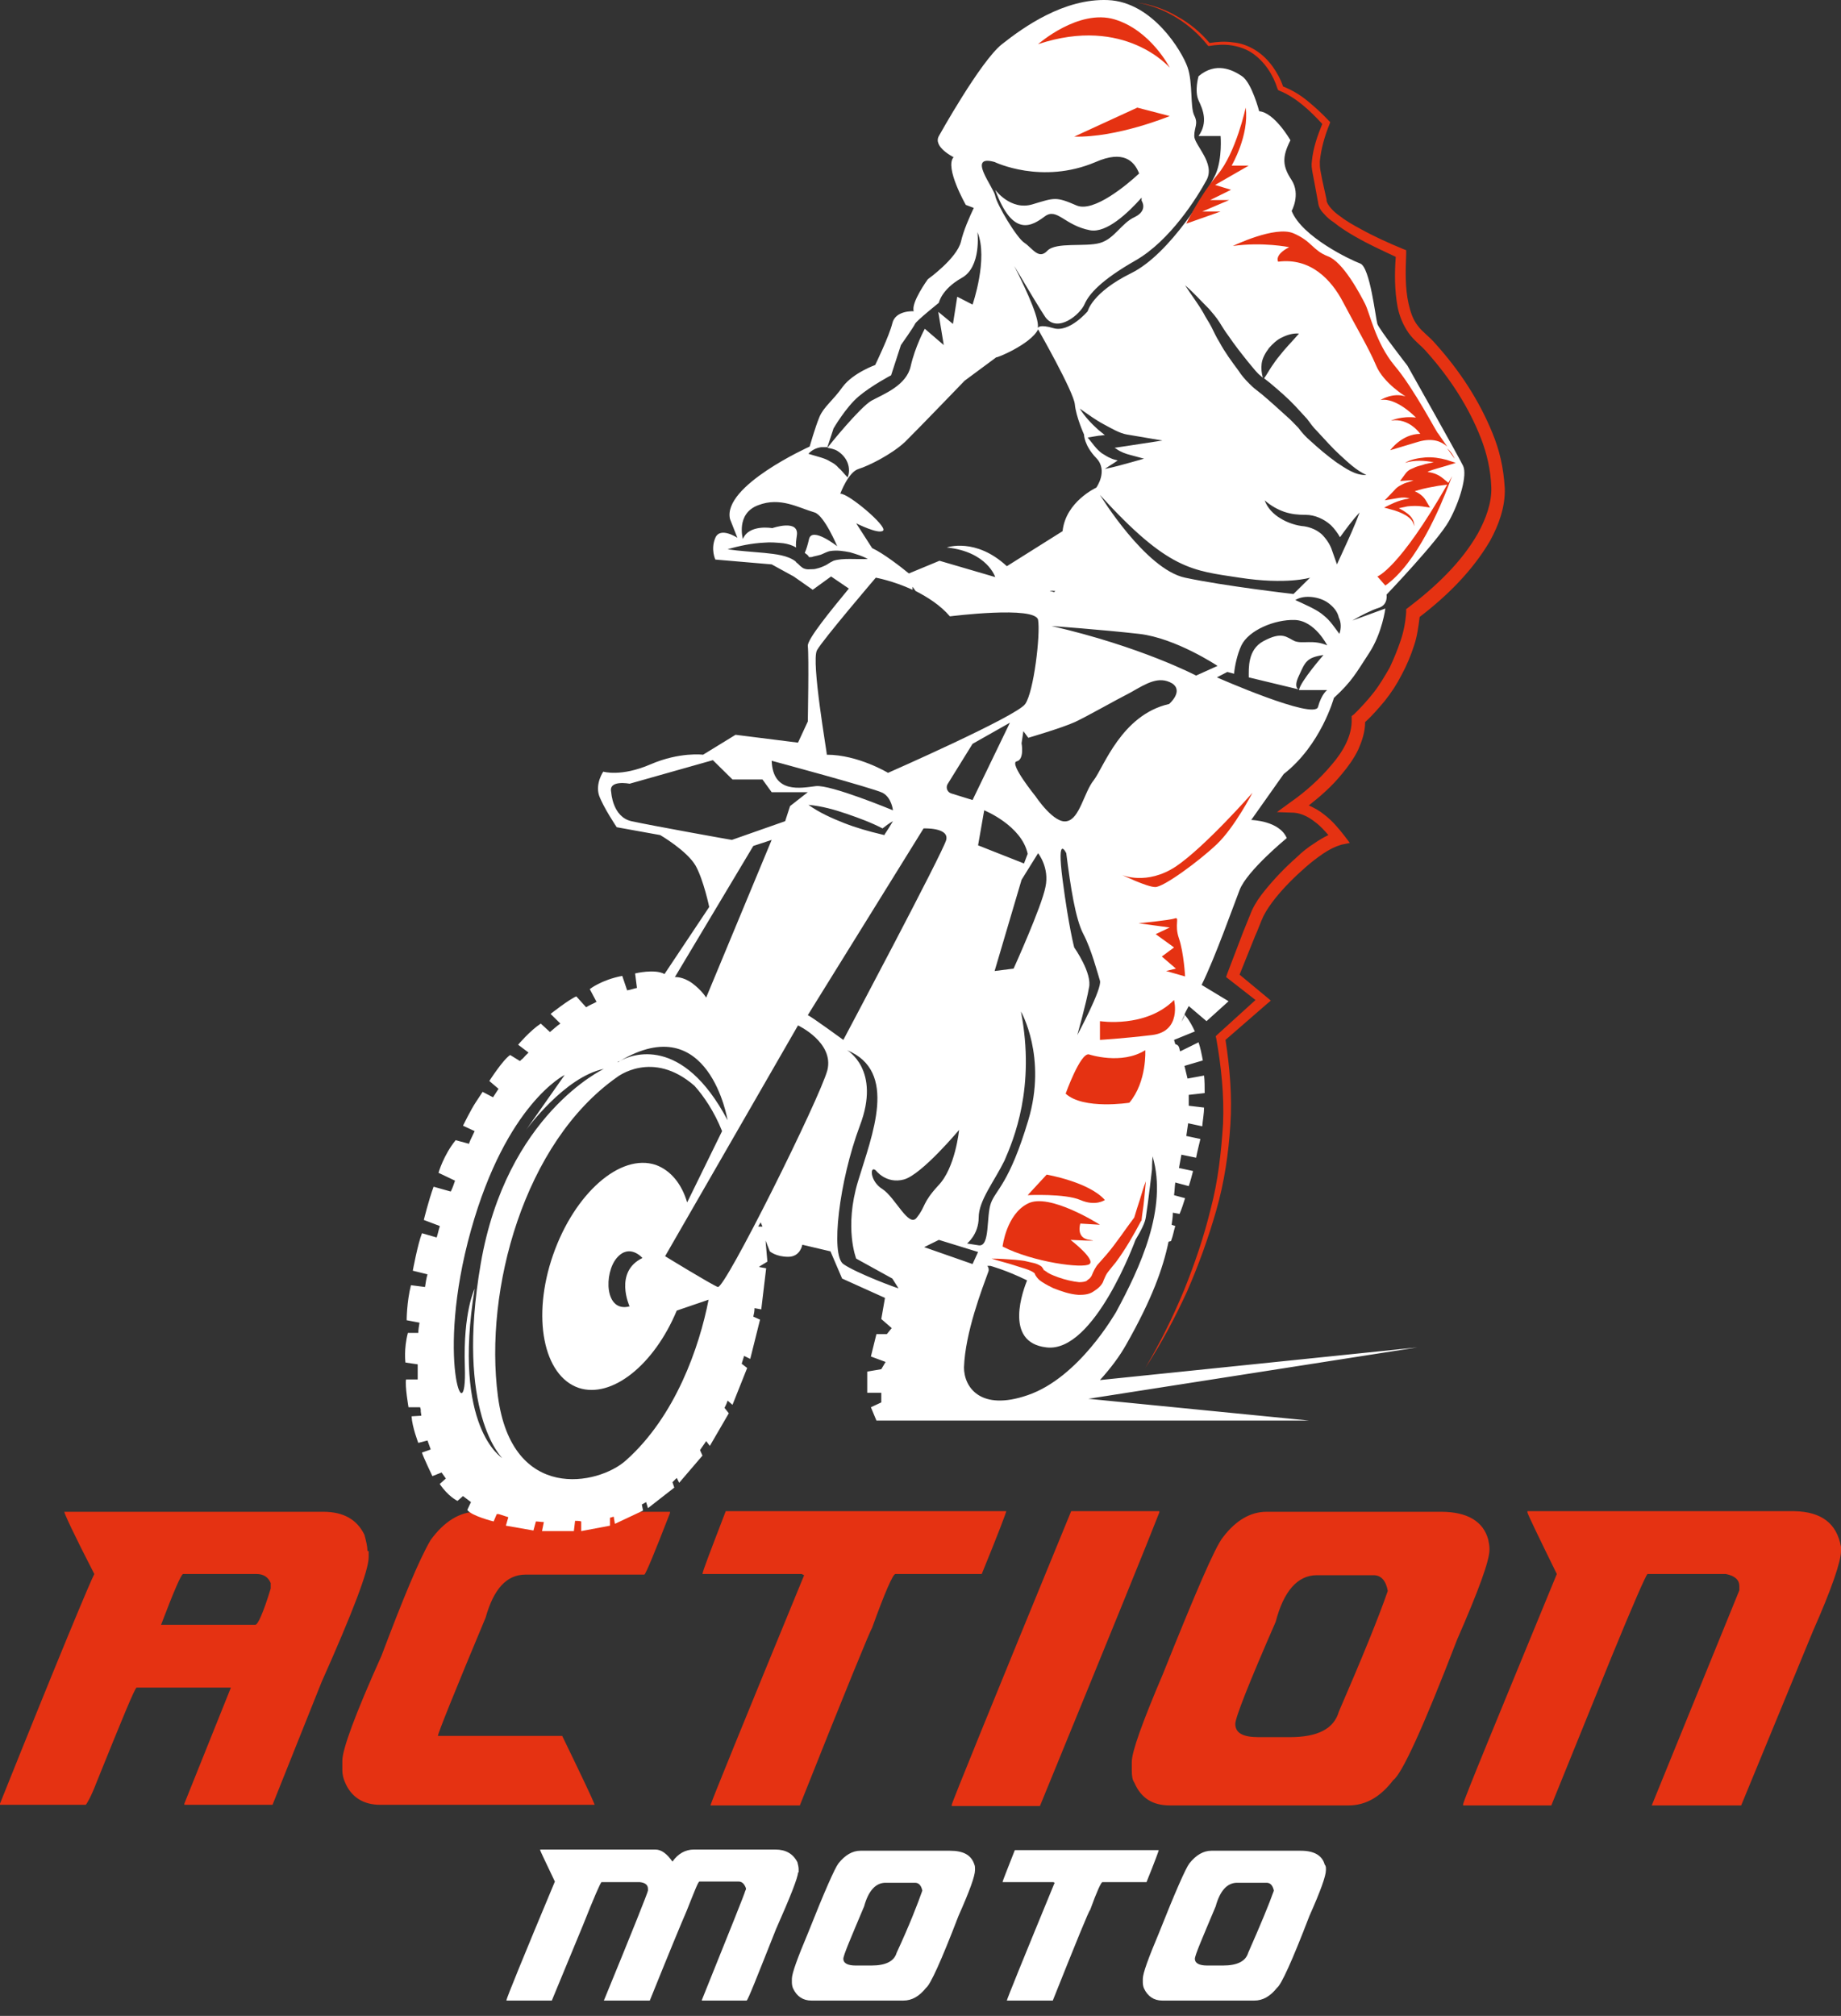
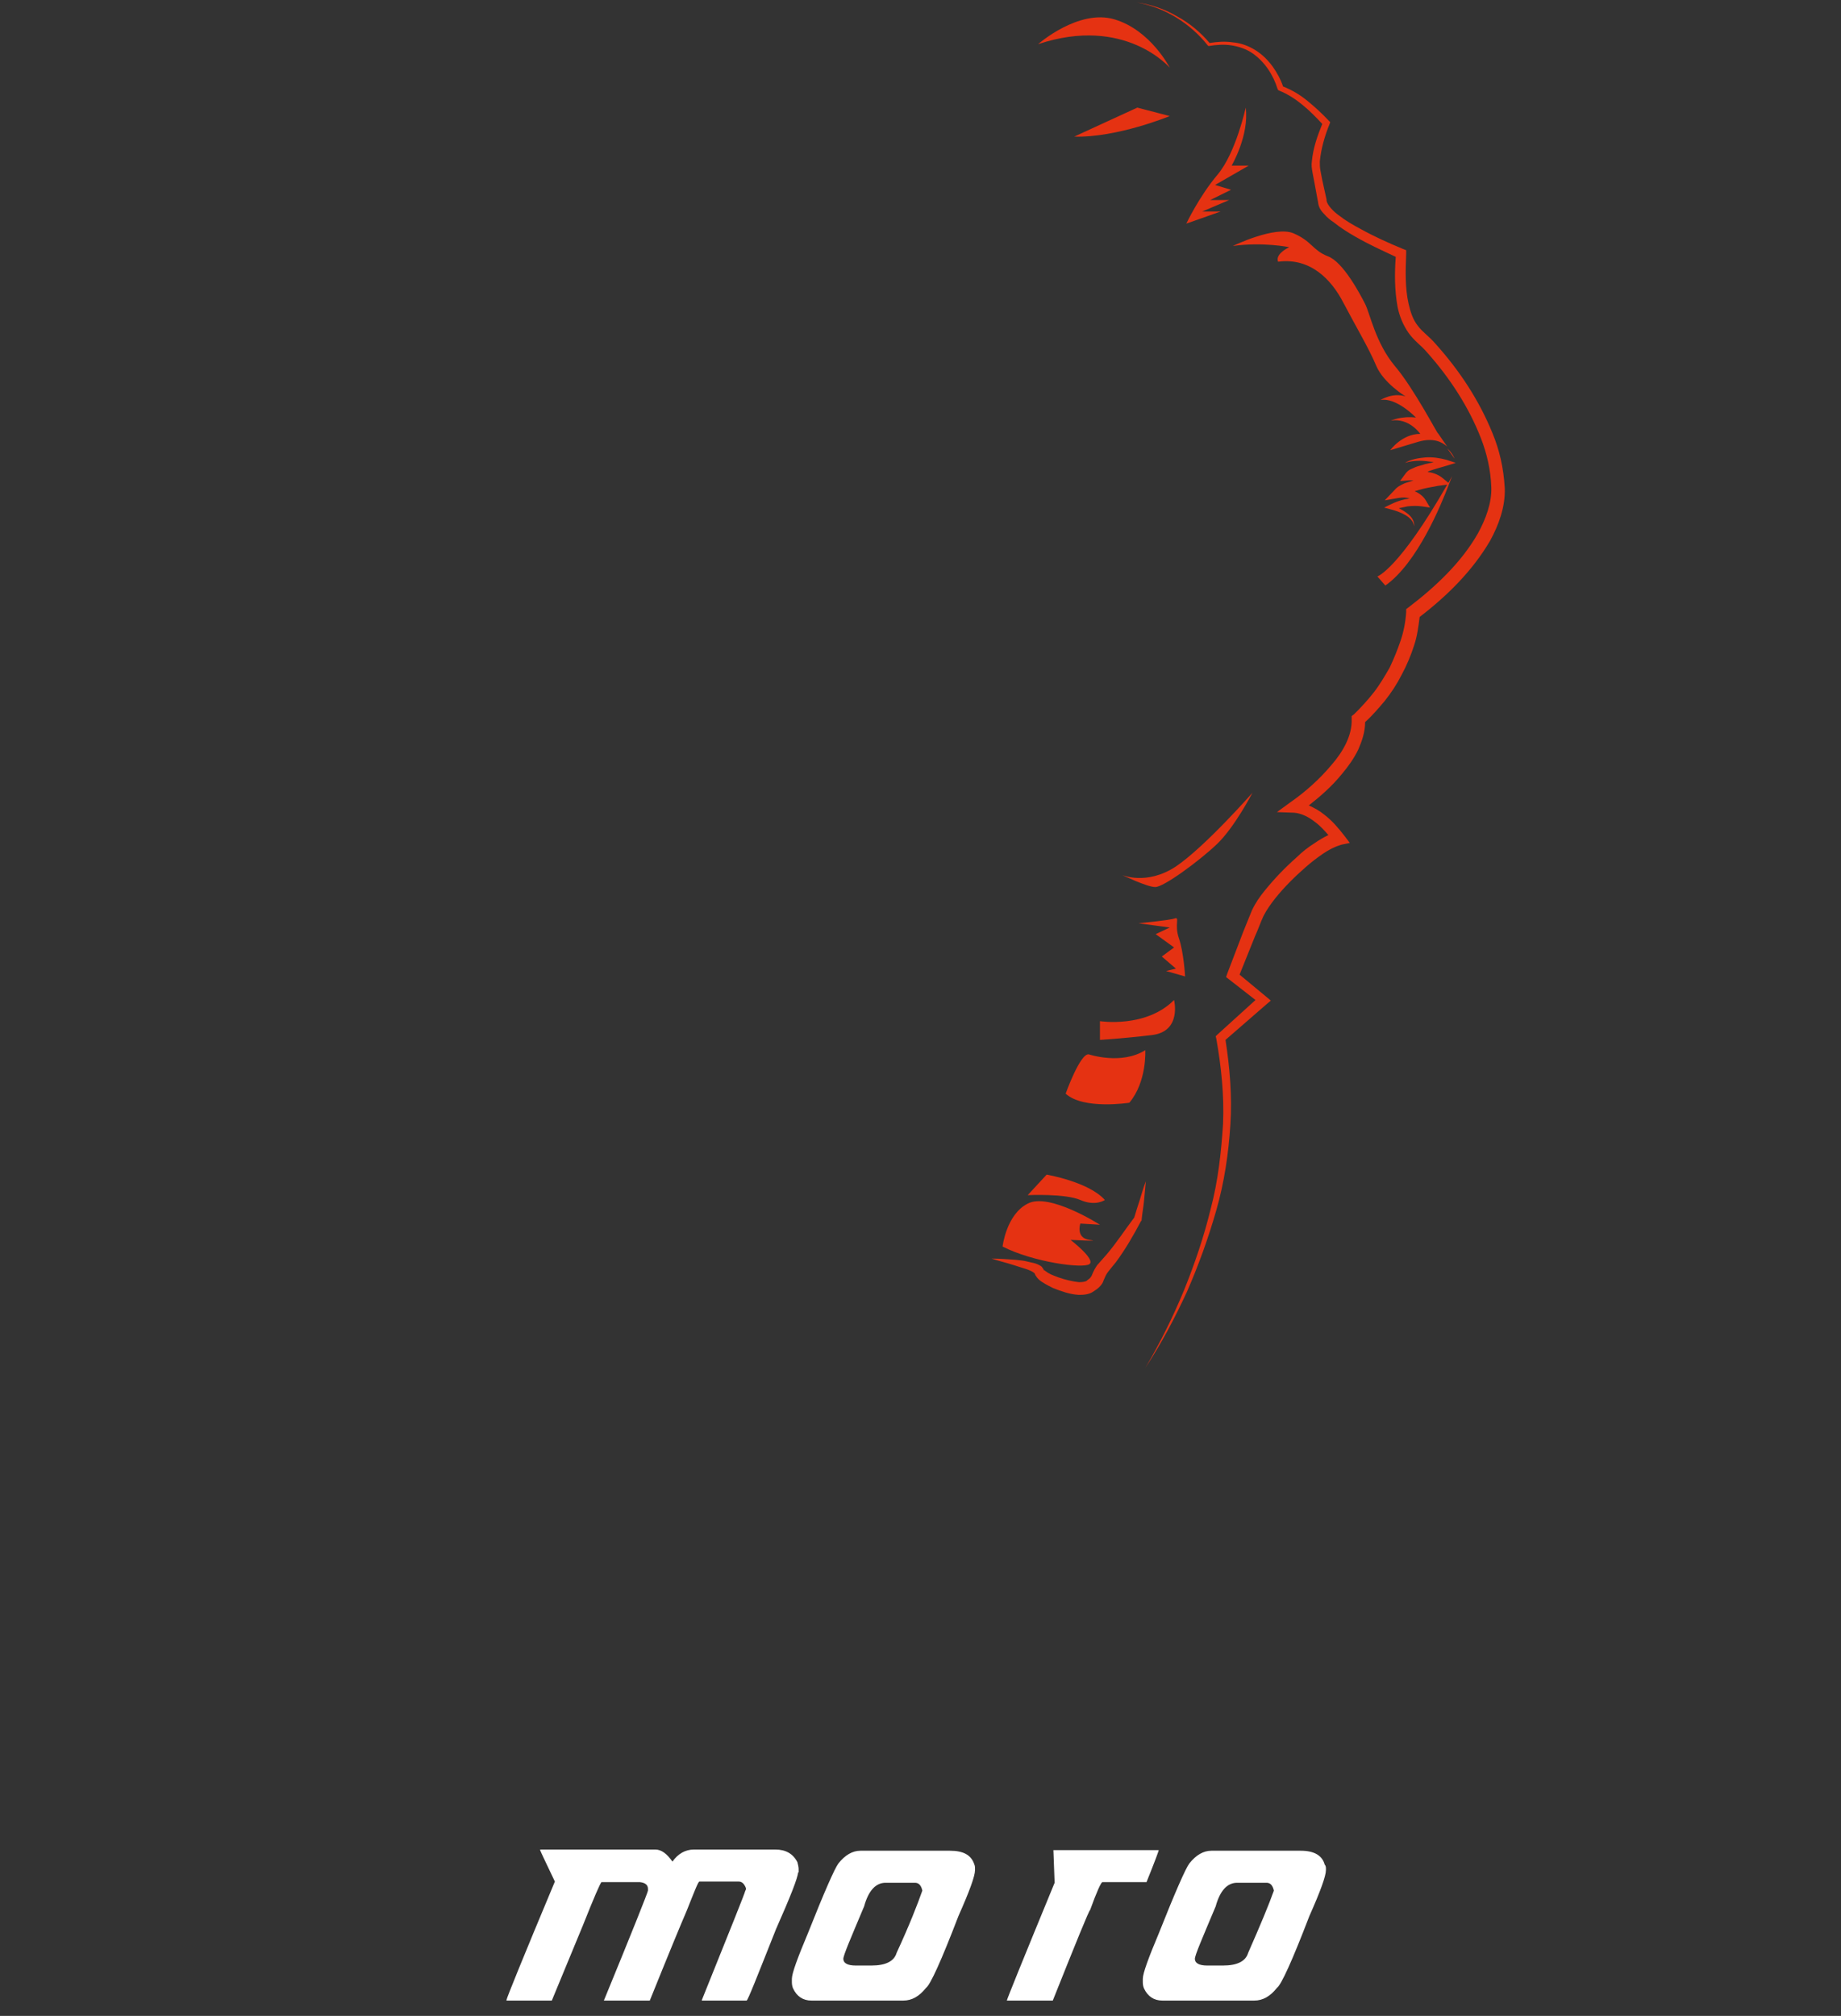
<svg xmlns="http://www.w3.org/2000/svg" width="95" height="104" viewBox="0 0 95 104" fill="none">
  <rect x="0" y="0" width="95" height="104" fill="#333333" stroke="none" />
  <g id="Logo">
-     <path id="Vector" d="M18.962 80.019C18.962 79.801 18.899 79.52 18.804 79.178C18.425 78.398 17.73 77.993 16.687 77.993H3.318C3.318 78.087 3.824 79.178 4.867 81.204C4.677 81.546 3.034 85.474 0 93.049V93.111H4.424C4.488 93.049 4.709 92.674 4.993 91.926C6.289 88.716 6.953 87.095 7.048 87.064H11.915L9.513 93.049V93.111H14.063L16.592 86.783C18.204 83.167 19.025 81.017 19.025 80.331V80.019H18.962ZM13.969 81.952C13.589 83.199 13.305 83.822 13.179 83.822H8.312C8.975 82.076 9.355 81.204 9.449 81.204H13.242C13.589 81.204 13.842 81.359 13.969 81.671V81.952ZM24.587 77.993H34.574V78.055C33.752 80.175 33.31 81.235 33.247 81.235H27.116C26.136 81.235 25.472 81.983 25.061 83.448C23.418 87.375 22.596 89.433 22.596 89.557H29.012C29.992 91.583 30.561 92.768 30.687 93.111H19.626C18.741 93.111 18.109 92.706 17.793 91.926C17.73 91.77 17.666 91.583 17.666 91.303V90.835C17.666 90.243 18.33 88.435 19.689 85.412C20.795 82.482 21.617 80.487 22.217 79.458C22.913 78.492 23.734 77.993 24.587 77.993ZM50.66 81.204H46.204C46.078 81.204 45.667 82.139 45.003 83.978C44.94 84.04 43.676 87.095 41.274 93.142H36.66C36.692 92.986 38.303 89.028 41.495 81.266L41.369 81.204H36.249C36.249 81.079 36.66 80.019 37.45 77.962H51.925C51.925 78.024 51.514 79.115 50.66 81.204ZM59.825 78.024C59.32 79.333 57.266 84.383 53.663 93.173H49.112V93.111C49.112 93.017 51.166 87.968 55.275 77.962H59.825V78.024ZM76.86 79.894C76.86 79.739 76.828 79.583 76.796 79.427C76.544 78.492 75.722 77.993 74.363 77.993H65.356C64.534 77.993 63.776 78.43 63.112 79.302C62.701 79.801 61.69 82.17 60.015 86.347C58.941 88.872 58.403 90.368 58.403 90.898V91.334C58.403 91.615 58.435 91.833 58.53 91.957C58.877 92.768 59.478 93.142 60.363 93.142H69.591C70.476 93.142 71.234 92.706 71.898 91.833C72.34 91.521 73.446 89.121 75.185 84.601C76.291 82.076 76.86 80.518 76.86 79.957V79.894ZM69.085 88.311C68.832 89.183 68.011 89.62 66.557 89.62H64.945C64.123 89.62 63.744 89.401 63.744 88.934C63.744 88.622 64.439 86.846 65.83 83.666C66.241 82.076 66.968 81.266 67.947 81.266H70.887C71.266 81.266 71.519 81.546 71.613 82.076C71.139 83.448 70.286 85.536 69.085 88.311ZM95 79.801V80.019C95 80.549 94.526 81.952 93.546 84.165L89.849 93.142H85.234L89.754 82.045V81.827C89.754 81.515 89.533 81.297 89.059 81.204H85.013C84.918 81.297 84.286 82.731 83.149 85.505L80.052 93.142H75.501V93.08C75.564 92.768 77.207 88.809 80.336 81.204C79.325 79.146 78.819 78.087 78.819 78.024V77.962H92.598C93.989 77.993 94.779 78.585 95 79.801Z" fill="#E53212" />
-     <path id="Vector_2" d="M41.179 96.602C41.179 96.851 40.8 97.818 40.041 99.532C39.062 101.994 38.588 103.21 38.525 103.21H36.218V103.179C37.671 99.563 38.43 97.693 38.461 97.537C38.493 97.506 38.493 97.475 38.493 97.412C38.398 97.163 38.272 97.07 38.114 97.07H36.091C36.028 97.07 35.838 97.568 35.427 98.597C35.143 99.251 34.511 100.779 33.531 103.21H31.161C32.646 99.594 33.405 97.693 33.436 97.537V97.444C33.436 97.257 33.31 97.132 33.026 97.101H31.035C30.971 97.163 30.655 97.88 30.086 99.314L28.475 103.21H26.136V103.179C26.168 103.023 26.989 100.997 28.633 97.07C28.127 96.01 27.874 95.48 27.874 95.449V95.418H33.816C34.132 95.418 34.416 95.636 34.7 96.041C34.985 95.636 35.364 95.418 35.807 95.418H40.01C40.547 95.418 40.926 95.636 41.148 96.072C41.179 96.197 41.211 96.321 41.211 96.415V96.602H41.179ZM50.281 96.197C50.313 96.259 50.313 96.353 50.313 96.415V96.477C50.313 96.789 50.028 97.568 49.459 98.846C48.574 101.153 48.006 102.4 47.784 102.556C47.437 102.992 47.057 103.21 46.615 103.21H41.874C41.432 103.21 41.116 102.992 40.926 102.587C40.895 102.524 40.863 102.4 40.863 102.275V102.088C40.863 101.807 41.148 101.028 41.685 99.75C42.538 97.599 43.075 96.384 43.265 96.134C43.613 95.698 43.992 95.48 44.403 95.48H49.017C49.712 95.48 50.123 95.698 50.281 96.197ZM47.595 97.537C47.532 97.257 47.405 97.132 47.215 97.132H45.699C45.193 97.132 44.814 97.537 44.592 98.347C43.897 100 43.518 100.872 43.518 101.059C43.518 101.278 43.739 101.402 44.15 101.402H44.972C45.699 101.402 46.141 101.184 46.267 100.748C46.931 99.314 47.342 98.254 47.595 97.537ZM59.794 95.449H52.367C51.956 96.508 51.735 97.038 51.735 97.101H54.358L54.421 97.132C52.778 101.122 51.956 103.148 51.956 103.21H54.326C55.559 100.124 56.191 98.566 56.254 98.534C56.602 97.568 56.823 97.101 56.886 97.101H59.162C59.604 96.01 59.794 95.48 59.794 95.449ZM68.421 96.415V96.477C68.421 96.789 68.137 97.568 67.568 98.846C66.683 101.153 66.114 102.4 65.893 102.556C65.546 102.992 65.166 103.21 64.724 103.21H59.983C59.541 103.21 59.225 102.992 59.035 102.587C59.004 102.524 58.972 102.4 58.972 102.275V102.088C58.972 101.807 59.256 101.028 59.794 99.75C60.647 97.599 61.184 96.384 61.374 96.134C61.721 95.698 62.101 95.48 62.512 95.48H67.126C67.821 95.48 68.232 95.729 68.358 96.197C68.421 96.259 68.421 96.353 68.421 96.415ZM65.735 97.537C65.672 97.257 65.546 97.132 65.356 97.132H63.839C63.333 97.132 62.954 97.537 62.733 98.347C62.038 100 61.658 100.872 61.658 101.059C61.658 101.278 61.88 101.402 62.29 101.402H63.112C63.839 101.402 64.281 101.184 64.408 100.748C65.04 99.314 65.482 98.254 65.735 97.537Z" fill="white" />
-     <path id="Vector_3" d="M75.501 24.037C75.279 23.569 72.625 18.862 72.625 18.862C72.625 18.862 71.171 16.992 71.076 16.712C70.981 16.4 70.697 13.782 70.191 13.595C69.686 13.408 67.189 12.223 66.652 10.883C66.652 10.883 67.126 10.041 66.652 9.293C66.178 8.576 66.146 8.109 66.589 7.236C66.589 7.236 65.767 5.802 64.977 5.74C64.977 5.74 64.597 4.275 64.092 3.932C63.586 3.589 62.733 3.184 61.848 3.932C61.848 3.932 61.627 4.68 61.848 5.178C62.069 5.646 62.354 6.301 61.848 7.018H62.986C62.986 7.018 63.081 8.171 62.733 8.981C62.354 9.792 60.394 13.096 58.372 14.093C56.349 15.091 56.128 16.057 56.128 16.057C56.128 16.057 55.18 17.179 54.358 16.93C53.631 16.712 53.536 16.899 53.536 16.961C53.694 16.587 53.062 15.153 52.335 13.719C52.999 14.841 53.694 15.995 53.947 16.369C54.579 17.21 55.749 16.213 55.97 15.683C56.191 15.184 56.791 14.467 58.593 13.439C60.394 12.41 61.785 10.166 62.259 9.293C62.733 8.42 61.627 7.485 61.627 7.018C61.627 6.55 61.848 6.394 61.627 5.958C61.406 5.521 61.564 4.275 61.279 3.464C60.995 2.654 59.478 0.098 57.171 0.004C54.895 -0.089 52.809 1.407 51.703 2.28C50.597 3.152 48.448 7.018 48.448 7.018C48.132 7.579 49.207 8.109 49.207 8.109C48.733 8.638 49.839 10.571 49.839 10.571L50.25 10.727C50.028 11.194 49.712 11.911 49.586 12.472C49.365 13.345 47.879 14.405 47.879 14.405C47.879 14.405 46.994 15.621 47.152 16.057C47.152 16.057 46.204 15.995 46.046 16.68C45.888 17.335 45.161 18.831 45.161 18.831C45.161 18.831 44.024 19.236 43.486 19.953C42.981 20.67 42.507 20.982 42.285 21.512C42.064 22.042 41.78 23.039 41.78 23.039C41.78 23.039 37.261 25.065 37.671 26.78L38.051 27.746C38.051 27.746 37.166 27.154 36.913 27.746C36.66 28.338 36.913 28.868 36.913 28.868L39.82 29.117L40.958 29.741L41.938 30.427L42.886 29.741L43.803 30.364C42.854 31.518 41.653 32.983 41.685 33.325C41.748 33.887 41.685 37.222 41.685 37.222L41.179 38.313L37.956 37.908L36.281 38.936C36.281 38.936 35.08 38.78 33.563 39.435C32.046 40.09 31.13 39.809 31.13 39.809C31.13 39.809 30.719 40.401 30.908 41.025C31.13 41.648 31.825 42.677 31.825 42.677L34.069 43.082C34.069 43.082 35.459 43.892 35.902 44.672C36.312 45.42 36.597 46.791 36.597 46.791L34.29 50.251C33.784 49.971 32.773 50.22 32.773 50.22L32.868 50.968C32.71 50.999 32.552 51.062 32.362 51.093L32.109 50.345C31.003 50.563 30.434 51.03 30.434 51.03L30.782 51.685C30.624 51.779 30.434 51.841 30.245 51.965L29.739 51.404C29.36 51.56 28.412 52.308 28.412 52.308L28.917 52.807C28.728 52.932 28.57 53.088 28.38 53.243L27.906 52.807C27.337 53.181 26.737 53.898 26.737 53.898L27.274 54.303L27.116 54.459C27.053 54.522 26.989 54.615 26.895 54.677L26.831 54.74L26.326 54.428C25.947 54.677 25.251 55.768 25.251 55.768L25.725 56.173C25.631 56.329 25.536 56.454 25.441 56.61L24.904 56.329L24.556 56.859C24.303 57.233 23.892 58.075 23.892 58.075L24.493 58.355L24.271 58.823C24.24 58.885 24.24 58.916 24.208 58.979V59.01L23.513 58.823C22.881 59.602 22.628 60.506 22.628 60.506L23.481 60.911C23.418 61.099 23.355 61.285 23.26 61.472L22.375 61.223C22.122 61.909 21.87 62.938 21.87 62.938L22.691 63.249V63.28C22.628 63.467 22.596 63.654 22.533 63.842L21.775 63.623C21.554 64.184 21.301 65.556 21.301 65.556L22.059 65.743C21.996 65.961 21.965 66.179 21.933 66.397L21.206 66.304C20.985 67.177 20.985 68.112 20.985 68.112L21.648 68.237C21.617 68.424 21.585 68.611 21.585 68.766H21.048C20.827 69.608 20.922 70.294 20.922 70.294L21.554 70.387C21.554 70.637 21.554 70.855 21.554 71.104V71.167H20.953C20.89 71.509 21.08 72.6 21.08 72.6H21.68L21.712 72.725C21.712 72.756 21.712 72.787 21.712 72.819L21.743 73.037L21.238 73.068C21.269 73.629 21.585 74.439 21.585 74.439L22.059 74.315L22.217 74.751V74.782L21.775 74.938C21.806 75.094 22.312 76.154 22.312 76.154L22.786 75.967L23.007 76.278L22.691 76.559C23.134 77.214 23.608 77.432 23.608 77.432L23.892 77.183L24.303 77.494L24.113 77.899C24.335 78.211 25.473 78.492 25.473 78.492L25.631 78.118C25.631 78.118 25.694 78.086 25.852 78.149L26.231 78.273L26.105 78.71L27.527 78.959L27.653 78.492C27.779 78.492 27.938 78.523 28.064 78.523C28.001 78.835 27.969 78.99 27.969 78.99H29.613L29.676 78.46C29.77 78.46 29.897 78.46 29.992 78.492V78.99L31.477 78.71V78.305C31.54 78.273 31.604 78.273 31.667 78.242L31.73 78.616L33.184 77.931L33.12 77.619C33.184 77.588 33.279 77.525 33.342 77.494L33.437 77.806L34.795 76.746L34.701 76.466C34.764 76.403 34.859 76.31 34.922 76.247L35.048 76.497L36.249 75.094L36.123 74.814C36.218 74.658 36.344 74.502 36.439 74.346L36.629 74.595L37.608 72.912L37.387 72.632C37.45 72.507 37.513 72.382 37.545 72.257L37.798 72.476L38.556 70.574L38.272 70.356C38.303 70.231 38.367 70.076 38.398 69.951L38.714 70.107L39.22 68.081L38.872 67.925C38.904 67.8 38.935 67.644 38.935 67.488L39.283 67.551L39.536 65.431L39.188 65.369V65.338L39.599 65.088L39.504 63.997L39.726 64.558C39.726 64.558 40.042 64.839 40.674 64.839C41.306 64.839 41.401 64.216 41.401 64.216L42.854 64.558L43.455 65.961L45.667 66.959L45.477 68.049L46.015 68.517L45.762 68.829H45.225L44.94 69.982L45.699 70.263L45.477 70.637L44.751 70.761V71.852H45.477V72.351L44.94 72.6L45.225 73.286H51.735H53.062H67.537L56.159 72.164L73.13 69.514L56.76 71.198C57.297 70.606 57.771 69.982 58.119 69.359C59.446 67.021 60.015 65.431 60.3 64.06L60.426 64.028C60.552 63.686 60.552 63.561 60.647 63.249L60.458 63.187C60.489 62.969 60.521 62.782 60.521 62.563L60.868 62.626C60.963 62.408 61.09 62.034 61.153 61.815L60.584 61.66C60.615 61.441 60.615 61.223 60.647 61.005L61.342 61.192C61.437 60.911 61.5 60.662 61.564 60.413L60.837 60.257L60.963 59.571L61.722 59.727C61.785 59.384 61.88 59.041 61.943 58.761L61.216 58.605L61.311 57.95L62.038 58.106C62.069 57.763 62.133 57.42 62.133 57.14L61.342 57.046V56.485L62.164 56.392C62.164 56.08 62.164 55.768 62.133 55.488L61.279 55.644L61.121 54.989L62.069 54.709C62.006 54.366 61.943 54.054 61.848 53.773L60.9 54.241C60.868 54.179 60.868 54.085 60.837 54.023C60.805 53.929 60.742 53.898 60.647 53.867L60.584 53.649L61.658 53.212C61.374 52.589 61.121 52.34 61.121 52.34C61.184 52.184 61.279 52.028 61.342 51.903L62.259 52.682L63.397 51.654L62.006 50.812C62.701 49.41 63.649 46.729 63.965 45.918C64.345 44.921 66.399 43.238 66.399 43.238C66.02 42.334 64.566 42.303 64.566 42.303L66.241 39.934C68.169 38.438 68.832 36.006 68.832 36.006C69.781 35.133 69.97 34.728 70.665 33.668C71.329 32.64 71.487 31.393 71.487 31.393L69.781 32.016C70.191 31.767 70.823 31.455 71.139 31.362C71.645 31.206 71.55 30.676 71.55 30.676C71.55 30.676 74.205 27.902 74.774 26.873C75.343 25.845 75.722 24.504 75.501 24.037ZM56.95 21.886C57.36 22.104 57.771 22.354 58.15 22.416L59.983 22.727L58.15 23.008C57.929 23.039 57.74 23.07 57.518 23.102C57.55 23.133 57.582 23.133 57.613 23.164C57.834 23.32 58.087 23.413 58.34 23.476L59.035 23.663L58.372 23.85C57.929 23.974 57.487 24.099 57.013 24.192C57.234 24.037 57.455 23.912 57.676 23.756C57.55 23.725 57.424 23.694 57.297 23.631C57.139 23.569 57.013 23.476 56.855 23.382C56.728 23.289 56.602 23.164 56.475 23.008L56.128 22.572L56.697 22.478C56.791 22.478 56.918 22.447 57.013 22.447C56.886 22.354 56.791 22.26 56.665 22.166C56.286 21.824 55.97 21.481 55.717 21.076C56.159 21.387 56.539 21.668 56.95 21.886ZM56.76 25.533C60.3 29.429 61.532 29.429 63.965 29.803C66.399 30.177 67.6 29.803 67.6 29.803L66.747 30.645C66.747 30.645 63.207 30.24 61.153 29.803C59.099 29.367 56.76 25.533 56.76 25.533ZM53.568 16.992C53.568 16.992 55.401 20.203 55.464 20.857C55.527 21.512 55.938 22.416 55.938 22.416C55.938 22.416 55.938 22.977 56.57 23.631C57.202 24.286 56.57 25.159 56.57 25.159C56.57 25.159 54.99 25.876 54.832 27.403L51.956 29.211C50.344 27.715 48.859 28.245 48.859 28.245C50.945 28.463 51.356 29.772 51.356 29.772L48.48 28.93L46.9 29.585C46.52 29.273 45.604 28.556 45.003 28.276L44.182 26.998C44.182 26.998 45.351 27.59 45.572 27.372C45.794 27.154 43.771 25.439 43.36 25.471C43.36 25.471 43.771 24.348 44.308 24.192C44.814 24.037 46.015 23.444 46.71 22.79C47.374 22.135 49.776 19.642 49.776 19.642L51.419 18.426C51.324 18.52 53.189 17.771 53.568 16.992ZM54.453 30.489L54.39 30.551C54.326 30.52 54.232 30.489 54.168 30.489C54.232 30.458 54.326 30.489 54.453 30.489ZM51.324 8.358C51.324 8.358 53.758 9.542 56.539 8.358C57.961 7.734 58.53 8.296 58.782 8.95C58.182 9.511 56.444 10.976 55.559 10.602C54.484 10.135 54.421 10.197 53.283 10.54C52.146 10.883 51.356 9.792 51.356 9.792C52.272 12.317 53.283 11.631 53.916 11.163C54.548 10.696 54.927 11.631 56.254 11.88C57.108 12.036 58.214 10.976 58.909 10.197C58.909 10.29 58.909 10.353 58.909 10.353C58.909 10.353 59.257 10.851 58.561 11.194C57.866 11.506 57.518 12.317 56.76 12.535C56.001 12.753 54.484 12.472 54.042 12.94C53.599 13.408 53.283 12.815 52.873 12.535C52.462 12.285 51.419 10.509 51.356 10.103C51.261 9.636 49.87 7.953 51.324 8.358ZM42.38 23.07C42.475 23.07 42.57 23.07 42.696 23.07L43.012 22.104C43.012 22.104 43.644 21.013 44.308 20.452C44.972 19.891 45.983 19.361 45.983 19.361L46.489 17.803C46.489 17.803 47.152 16.867 47.216 16.712C47.279 16.556 48.448 15.621 48.448 15.621C48.448 15.621 48.575 14.935 49.617 14.343C50.66 13.782 50.439 11.974 50.439 11.974C51.008 13.345 50.186 15.714 50.186 15.714L49.396 15.309L49.175 16.712L48.417 16.088L48.701 17.803L47.721 16.961C47.721 16.961 47.216 17.896 46.994 18.893C46.773 19.891 45.604 20.327 44.972 20.67C44.371 21.013 42.76 23.008 42.696 23.102C42.854 23.133 43.044 23.164 43.202 23.257C43.455 23.413 43.644 23.631 43.739 23.881C43.834 24.13 43.834 24.411 43.739 24.629C43.55 24.442 43.423 24.255 43.265 24.13C43.139 23.974 42.981 23.881 42.854 23.819C42.57 23.631 42.222 23.569 41.717 23.413C41.875 23.226 42.127 23.102 42.38 23.07ZM43.012 28.93C42.886 28.993 42.823 29.024 42.633 29.149C42.444 29.242 42.285 29.305 42.127 29.336C42.033 29.367 41.938 29.367 41.843 29.367C41.748 29.367 41.622 29.398 41.432 29.305C41.401 29.273 41.337 29.242 41.274 29.18L41.243 29.149L41.179 29.086C41.148 29.055 41.085 29.024 41.053 28.962C40.642 28.65 40.042 28.588 39.441 28.525C38.809 28.463 38.177 28.432 37.545 28.338C38.177 28.151 38.809 28.026 39.441 27.995C39.757 27.964 40.105 27.995 40.421 28.026C40.642 28.058 40.863 28.12 41.085 28.245C41.053 28.089 41.085 27.871 41.116 27.652C41.274 26.748 39.852 27.247 39.852 27.247C39.852 27.247 38.651 27.029 38.335 27.808C38.335 27.808 37.956 26.499 39.125 26.063C40.263 25.626 41.179 26.187 42.033 26.437C42.538 26.593 43.202 28.182 43.202 28.182C43.202 28.182 41.906 27.154 41.748 27.808C41.685 28.089 41.622 28.307 41.527 28.525C41.559 28.556 41.622 28.588 41.653 28.619C41.685 28.65 41.717 28.681 41.748 28.743H41.78C41.843 28.743 41.906 28.743 41.969 28.712C42.096 28.681 42.254 28.65 42.349 28.619C42.444 28.588 42.665 28.463 42.823 28.432C43.202 28.369 43.55 28.432 43.866 28.494C44.182 28.588 44.498 28.681 44.782 28.837C44.182 28.868 43.486 28.775 43.012 28.93ZM42.159 33.544C42.475 32.983 45.193 29.803 45.193 29.803C45.193 29.803 46.078 29.959 47.089 30.427V30.271L47.247 30.489C47.848 30.801 48.511 31.206 49.017 31.798C49.017 31.798 53.441 31.237 53.568 31.985C53.694 32.733 53.347 35.694 52.904 36.318C52.493 36.941 45.825 39.871 45.825 39.871C45.825 39.871 44.276 38.936 42.665 38.936C42.696 38.936 41.843 34.105 42.159 33.544ZM52.683 52.184C52.683 52.184 54.042 54.522 53.062 57.794C52.083 61.067 51.387 61.379 51.135 62.065C50.882 62.751 51.103 64.34 50.502 64.247C49.902 64.153 49.902 64.153 49.902 64.153C49.902 64.153 50.502 63.686 50.502 62.813C50.502 61.94 51.292 60.974 51.83 59.883C52.304 58.792 53.441 56.111 52.683 52.184ZM52.304 49.971L51.324 50.095L52.715 45.389L53.568 44.017C53.568 44.017 54.168 44.765 53.947 45.763C53.758 46.76 52.304 49.971 52.304 49.971ZM52.841 44.547L50.471 43.612L50.787 41.804C50.787 41.804 52.715 42.583 53.031 44.048L52.841 44.547ZM50.186 41.274L49.08 40.931C48.891 40.869 48.796 40.651 48.891 40.464L50.186 38.375L52.114 37.284L50.186 41.274ZM45.541 40.9C46.015 41.149 46.078 41.804 46.078 41.804C46.078 41.804 42.854 40.464 42.096 40.557C41.337 40.651 39.884 40.962 39.82 39.248C39.82 39.248 45.035 40.651 45.541 40.9ZM46.078 42.365C45.952 42.583 45.794 42.833 45.667 43.02L45.636 43.082L45.509 43.051C44.845 42.895 44.182 42.708 43.55 42.459C42.918 42.209 42.285 41.929 41.717 41.523C42.412 41.586 43.076 41.773 43.708 41.991C44.34 42.209 44.94 42.427 45.541 42.739C45.699 42.614 45.857 42.49 46.078 42.365ZM32.583 42.365C31.604 42.147 31.54 40.869 31.54 40.869C31.382 40.214 32.488 40.432 32.488 40.432L36.786 39.217L37.798 40.214H39.346L39.82 40.869H41.685L40.769 41.586L40.516 42.365L37.766 43.331C37.735 43.331 33.563 42.583 32.583 42.365ZM38.872 43.643L39.82 43.331L36.439 51.467C36.439 51.467 36.218 51.093 35.712 50.719C35.238 50.376 34.827 50.407 34.827 50.407L38.872 43.643ZM31.983 54.74C36.597 51.997 37.545 57.794 37.545 57.794C35.206 53.368 32.583 54.397 31.983 54.74C31.951 54.771 31.888 54.802 31.856 54.802C31.856 54.802 31.888 54.771 31.983 54.74ZM24.493 66.491C24.493 66.491 23.892 67.675 23.987 70.512C24.113 74.128 22.439 70.107 24.303 63.467C26.136 56.922 29.139 55.457 29.139 55.457L27.147 58.293C27.147 58.293 29.139 55.55 31.161 55.145C31.161 55.145 26.136 57.483 24.809 65.182C23.481 72.881 25.915 75.219 25.915 75.219C25.915 75.219 23.323 73.66 24.493 66.491ZM32.299 75.343C30.877 76.621 26.421 77.525 25.694 72.039C24.967 66.522 27.053 58.948 31.825 55.581C31.825 55.581 33.658 54.116 35.838 56.018C36.312 56.548 36.85 57.327 37.261 58.355L35.459 62.034C35.175 61.067 34.606 60.382 33.847 60.101C32.014 59.478 29.644 61.566 28.538 64.745C27.432 67.925 28.032 70.98 29.865 71.603C31.572 72.164 33.753 70.418 34.922 67.613L36.565 67.052C36.091 69.483 34.859 73.068 32.299 75.343ZM32.488 67.395C31.193 67.738 31.161 65.68 31.825 64.901C32.488 64.122 33.152 64.901 33.152 64.901C31.667 65.618 32.488 67.395 32.488 67.395ZM39.125 63.28L39.252 63.062L39.346 63.28C39.252 63.28 39.188 63.28 39.125 63.28ZM42.696 55.207C42.317 56.641 37.387 66.553 37.039 66.397C36.66 66.242 34.321 64.808 34.321 64.808L41.179 52.901C41.179 52.901 43.044 53.773 42.696 55.207ZM41.685 52.371L47.658 42.739C47.658 42.739 48.985 42.677 48.827 43.331C48.669 43.955 43.518 53.649 43.518 53.649C43.518 53.649 41.938 52.495 41.685 52.371ZM43.518 65.213C42.854 64.745 43.297 60.943 44.371 58.075C45.477 55.176 43.708 54.179 43.708 54.179C46.362 55.27 45.003 58.542 44.276 60.943C43.55 63.343 44.182 64.932 44.182 64.932L46.046 65.961L46.362 66.46C46.362 66.491 44.182 65.68 43.518 65.213ZM45.541 61.348C44.877 60.943 44.877 60.101 45.193 60.382C45.193 60.382 45.73 61.099 46.647 60.849C47.563 60.6 49.491 58.293 49.491 58.293C49.491 58.293 49.301 60.257 48.417 61.161C47.563 62.096 47.785 62.221 47.31 62.813C46.9 63.374 46.204 61.784 45.541 61.348ZM48.448 63.966L50.471 64.59L50.186 65.213L47.69 64.34L48.448 63.966ZM57.582 67.707C57.55 67.738 55.685 71.073 53.031 71.977C50.597 72.819 49.744 71.572 49.744 70.543C49.807 68.735 50.692 66.46 51.008 65.587C51.04 65.493 51.008 65.369 50.945 65.306H51.103C51.103 65.306 51.925 65.525 52.999 66.055C52.841 66.46 51.735 69.265 54.01 69.514C56.475 69.795 58.593 63.966 58.593 63.966C58.877 63.499 59.099 63.062 59.13 62.782C59.257 62.002 59.446 60.319 59.446 60.319C59.446 60.319 59.446 59.976 59.478 59.633V59.665C60.268 62.345 58.814 65.431 57.582 67.707ZM55.432 48.88C55.432 48.88 55.148 47.82 54.832 45.389C54.516 42.957 55.022 44.017 55.022 44.017C55.243 45.763 55.496 47.415 55.907 48.194C56.317 48.973 56.633 50.189 56.76 50.594C56.886 50.999 55.591 53.399 55.591 53.399C55.591 53.399 56.065 51.716 56.191 50.968C56.381 50.22 55.432 48.88 55.432 48.88ZM60.331 36.318C57.866 36.879 56.95 39.591 56.444 40.245C55.938 40.869 55.717 42.24 55.053 42.365C54.39 42.521 53.441 41.087 53.441 41.087C53.441 41.087 52.051 39.373 52.462 39.279C52.873 39.186 52.715 38.344 52.715 38.344L52.809 37.721L53.062 38.063C53.062 38.063 54.769 37.565 55.464 37.253C56.128 36.941 57.487 36.162 58.34 35.726C59.162 35.258 59.794 34.853 60.489 35.258C61.09 35.663 60.331 36.318 60.331 36.318ZM60.963 52.714C61.026 52.558 61.09 52.433 61.153 52.308C61.121 52.433 61.058 52.558 60.963 52.714ZM61.722 34.853C61.722 34.853 58.877 33.357 54.263 32.297C54.263 32.297 56.855 32.484 58.782 32.702C60.679 32.92 62.828 34.354 62.828 34.354L61.722 34.853ZM64.439 34.946L67.031 35.57C67.031 35.57 66.715 35.507 67.031 34.853C67.347 34.167 67.41 33.918 68.295 33.793C68.295 33.793 67.094 35.165 67.031 35.601H68.485C68.485 35.601 68.2 35.788 68.011 36.474C67.821 37.16 62.796 34.946 62.796 34.946L63.333 34.666L63.681 34.759C63.713 34.385 63.839 33.762 64.06 33.294C64.439 32.515 65.767 31.954 66.81 31.985C67.853 32.016 68.485 33.294 68.485 33.294C67.758 32.983 67.221 33.232 66.81 33.076C66.399 32.889 66.178 32.546 65.198 33.076C64.376 33.513 64.439 34.479 64.439 34.946ZM69.117 32.702C68.927 32.453 68.801 32.266 68.643 32.079C68.485 31.892 68.327 31.767 68.169 31.642C67.821 31.393 67.379 31.206 66.841 30.956C67.094 30.801 67.41 30.77 67.695 30.801C67.979 30.832 68.295 30.925 68.548 31.112C68.801 31.299 69.022 31.549 69.085 31.86C69.212 32.11 69.212 32.422 69.117 32.702ZM69.275 28.494L68.99 29.117L68.738 28.401C68.643 28.089 68.422 27.777 68.2 27.559C67.948 27.341 67.663 27.216 67.315 27.154C66.905 27.123 66.43 26.967 66.083 26.748C65.704 26.53 65.388 26.187 65.261 25.813C65.577 26.094 65.925 26.281 66.272 26.406C66.652 26.53 66.968 26.561 67.379 26.561C67.853 26.561 68.327 26.78 68.674 27.091C68.864 27.278 69.022 27.497 69.148 27.715C69.465 27.278 69.781 26.842 70.16 26.437C69.907 27.123 69.591 27.808 69.275 28.494ZM68.959 23.85C68.485 23.507 68.042 23.133 67.6 22.727C67.379 22.541 67.157 22.291 66.999 22.073C66.81 21.886 66.62 21.668 66.399 21.481C65.988 21.107 65.577 20.733 65.135 20.359L64.819 20.109C64.692 20.016 64.566 19.891 64.471 19.797C64.25 19.579 64.06 19.361 63.902 19.112C63.555 18.644 63.207 18.177 62.923 17.647C62.764 17.397 62.638 17.117 62.512 16.867C62.385 16.618 62.227 16.4 62.101 16.151C61.816 15.652 61.469 15.215 61.153 14.717C61.595 15.091 61.974 15.527 62.385 15.932C62.575 16.151 62.764 16.369 62.923 16.618C63.081 16.867 63.207 17.086 63.397 17.335C63.713 17.803 64.06 18.239 64.408 18.675C64.597 18.893 64.756 19.112 64.945 19.299C65.008 19.361 65.103 19.423 65.166 19.486C65.103 19.268 65.072 19.018 65.103 18.769C65.135 18.488 65.293 18.208 65.482 17.958C65.672 17.74 65.893 17.522 66.178 17.397C66.43 17.273 66.747 17.179 67.031 17.21C66.652 17.647 66.304 17.99 66.02 18.364C65.862 18.551 65.735 18.738 65.609 18.925C65.482 19.112 65.388 19.299 65.23 19.517L65.546 19.766C65.988 20.14 66.43 20.514 66.841 20.951C67.031 21.169 67.252 21.387 67.442 21.605C67.632 21.855 67.758 22.042 67.979 22.26C68.358 22.665 68.738 23.102 69.148 23.476C69.559 23.85 69.97 24.255 70.507 24.504C69.939 24.535 69.433 24.161 68.959 23.85Z" fill="white" />
+     <path id="Vector_2" d="M41.179 96.602C41.179 96.851 40.8 97.818 40.041 99.532C39.062 101.994 38.588 103.21 38.525 103.21H36.218V103.179C37.671 99.563 38.43 97.693 38.461 97.537C38.493 97.506 38.493 97.475 38.493 97.412C38.398 97.163 38.272 97.07 38.114 97.07H36.091C36.028 97.07 35.838 97.568 35.427 98.597C35.143 99.251 34.511 100.779 33.531 103.21H31.161C32.646 99.594 33.405 97.693 33.436 97.537V97.444C33.436 97.257 33.31 97.132 33.026 97.101H31.035C30.971 97.163 30.655 97.88 30.086 99.314L28.475 103.21H26.136V103.179C26.168 103.023 26.989 100.997 28.633 97.07C28.127 96.01 27.874 95.48 27.874 95.449V95.418H33.816C34.132 95.418 34.416 95.636 34.7 96.041C34.985 95.636 35.364 95.418 35.807 95.418H40.01C40.547 95.418 40.926 95.636 41.148 96.072C41.179 96.197 41.211 96.321 41.211 96.415V96.602H41.179ZM50.281 96.197C50.313 96.259 50.313 96.353 50.313 96.415V96.477C50.313 96.789 50.028 97.568 49.459 98.846C48.574 101.153 48.006 102.4 47.784 102.556C47.437 102.992 47.057 103.21 46.615 103.21H41.874C41.432 103.21 41.116 102.992 40.926 102.587C40.895 102.524 40.863 102.4 40.863 102.275V102.088C40.863 101.807 41.148 101.028 41.685 99.75C42.538 97.599 43.075 96.384 43.265 96.134C43.613 95.698 43.992 95.48 44.403 95.48H49.017C49.712 95.48 50.123 95.698 50.281 96.197ZM47.595 97.537C47.532 97.257 47.405 97.132 47.215 97.132H45.699C45.193 97.132 44.814 97.537 44.592 98.347C43.897 100 43.518 100.872 43.518 101.059C43.518 101.278 43.739 101.402 44.15 101.402H44.972C45.699 101.402 46.141 101.184 46.267 100.748C46.931 99.314 47.342 98.254 47.595 97.537ZM59.794 95.449H52.367H54.358L54.421 97.132C52.778 101.122 51.956 103.148 51.956 103.21H54.326C55.559 100.124 56.191 98.566 56.254 98.534C56.602 97.568 56.823 97.101 56.886 97.101H59.162C59.604 96.01 59.794 95.48 59.794 95.449ZM68.421 96.415V96.477C68.421 96.789 68.137 97.568 67.568 98.846C66.683 101.153 66.114 102.4 65.893 102.556C65.546 102.992 65.166 103.21 64.724 103.21H59.983C59.541 103.21 59.225 102.992 59.035 102.587C59.004 102.524 58.972 102.4 58.972 102.275V102.088C58.972 101.807 59.256 101.028 59.794 99.75C60.647 97.599 61.184 96.384 61.374 96.134C61.721 95.698 62.101 95.48 62.512 95.48H67.126C67.821 95.48 68.232 95.729 68.358 96.197C68.421 96.259 68.421 96.353 68.421 96.415ZM65.735 97.537C65.672 97.257 65.546 97.132 65.356 97.132H63.839C63.333 97.132 62.954 97.537 62.733 98.347C62.038 100 61.658 100.872 61.658 101.059C61.658 101.278 61.88 101.402 62.29 101.402H63.112C63.839 101.402 64.281 101.184 64.408 100.748C65.04 99.314 65.482 98.254 65.735 97.537Z" fill="white" />
    <path id="Vector_4" d="M63.555 8.544H64.439L62.701 9.542L63.523 9.791L62.448 10.321H63.428L62.038 10.913H62.986L61.216 11.537C61.216 11.537 61.88 10.134 62.828 9.012C63.776 7.89 64.281 5.552 64.281 5.552C64.471 6.986 63.555 8.544 63.555 8.544ZM75.058 23.662C75.058 23.662 74.963 23.382 74.679 23.132L75.058 23.662ZM71.961 18.862C70.981 17.677 70.697 16.181 70.444 15.682C70.191 15.184 69.306 13.501 68.516 13.22C67.726 12.908 67.695 12.441 66.746 12.036C65.798 11.63 63.618 12.69 63.618 12.69C65.166 12.472 66.525 12.752 66.525 12.752C65.735 13.158 65.956 13.501 65.956 13.501C67.631 13.282 68.706 14.436 69.306 15.589C69.907 16.742 70.634 17.958 71.013 18.862C71.392 19.766 72.53 20.452 72.53 20.452C71.866 20.233 71.234 20.639 71.234 20.639C72.056 20.483 73.067 21.543 73.067 21.543C72.34 21.449 71.772 21.698 71.772 21.698C72.72 21.543 73.288 22.384 73.288 22.384C72.34 22.384 71.74 23.226 71.74 23.226C71.74 23.226 71.74 23.226 73.194 22.789C73.952 22.571 74.395 22.789 74.679 23.039L74.205 22.353C74.205 22.447 72.972 20.046 71.961 18.862ZM74.616 24.036L75.121 23.88L74.647 23.724C74.3 23.631 73.921 23.569 73.541 23.6C73.194 23.631 72.814 23.693 72.498 23.88C73.004 23.724 73.51 23.756 73.984 23.849C73.826 23.88 73.668 23.912 73.541 23.943C73.383 24.005 73.194 24.036 73.036 24.099C72.878 24.192 72.688 24.192 72.498 24.473L72.246 24.816L72.72 24.784C72.783 24.784 72.878 24.784 72.941 24.784C72.783 24.847 72.625 24.878 72.467 24.94C72.277 25.034 72.119 25.096 71.961 25.283L71.455 25.813L72.182 25.688C72.372 25.657 72.562 25.657 72.751 25.719C72.688 25.719 72.593 25.751 72.53 25.751C72.246 25.813 71.993 25.907 71.74 26.031L71.424 26.187L71.772 26.28C72.024 26.343 72.277 26.436 72.498 26.561C72.72 26.686 72.941 26.873 72.972 27.153C73.004 26.873 72.814 26.623 72.593 26.468C72.467 26.374 72.309 26.28 72.182 26.218C72.34 26.187 72.467 26.156 72.625 26.125C72.878 26.093 73.162 26.093 73.383 26.125L73.794 26.187L73.573 25.813C73.447 25.595 73.225 25.439 73.004 25.345C73.067 25.314 73.13 25.314 73.194 25.283C73.51 25.189 73.857 25.127 74.205 25.065L74.679 25.003C72.182 29.366 71.076 29.74 71.076 29.74L71.487 30.208C73.13 29.055 74.363 26.062 74.774 24.971C74.869 24.722 74.932 24.566 74.932 24.566C74.869 24.691 74.805 24.784 74.742 24.909L74.395 24.628C74.142 24.441 73.889 24.379 73.668 24.348C73.699 24.317 73.731 24.317 73.794 24.286C73.952 24.223 74.3 24.13 74.616 24.036ZM57.898 45.139C57.898 45.139 59.193 45.762 59.604 45.762C60.015 45.793 61.88 44.422 62.796 43.549C63.713 42.676 64.629 40.9 64.629 40.9C64.629 40.9 62.196 43.674 60.679 44.702C59.162 45.7 57.898 45.139 57.898 45.139ZM60.837 48.412C60.584 47.695 60.9 47.289 60.615 47.383C60.363 47.477 58.751 47.632 58.751 47.632L60.363 47.85L59.636 48.193L60.584 48.879L59.952 49.347L60.679 49.97L60.173 50.095L61.153 50.375C61.153 50.375 61.09 49.16 60.837 48.412ZM60.584 51.591C59.13 53.056 56.76 52.682 56.76 52.682V53.648C56.76 53.648 57.866 53.586 59.446 53.399C60.995 53.212 60.584 51.591 60.584 51.591ZM58.277 56.89C59.193 55.799 59.099 54.178 59.099 54.178C57.866 54.957 56.191 54.396 56.191 54.396C55.748 54.303 54.99 56.422 54.99 56.422C55.907 57.264 58.277 56.89 58.277 56.89ZM56.223 65.213C56.539 64.963 55.243 63.966 55.243 63.966C55.243 63.966 56.949 64.059 56.223 63.966C55.496 63.872 55.748 63.124 55.748 63.124L56.76 63.186C56.76 63.186 54.137 61.503 53.031 62.096C51.925 62.657 51.735 64.309 51.735 64.309C53.315 65.119 55.907 65.462 56.223 65.213ZM55.748 61.908C56.539 62.251 57.013 61.908 57.013 61.908C56.191 60.973 54.01 60.599 54.01 60.599L53.031 61.659C53.031 61.659 54.958 61.566 55.748 61.908ZM59.13 60.942C59.099 61.285 59.067 61.628 59.035 61.94C59.004 62.282 58.941 62.594 58.909 62.937V62.968L58.877 62.999C58.498 63.716 58.087 64.433 57.581 65.119C57.455 65.275 57.297 65.462 57.202 65.587C57.076 65.742 57.044 65.836 56.949 66.054C56.918 66.179 56.823 66.303 56.728 66.397C56.633 66.49 56.539 66.553 56.444 66.615C56.191 66.802 55.875 66.802 55.654 66.802C55.18 66.771 54.769 66.615 54.358 66.459C54.168 66.366 53.979 66.272 53.789 66.148C53.694 66.085 53.599 66.023 53.505 65.898L53.441 65.805C53.41 65.774 53.41 65.711 53.378 65.68C53.157 65.493 52.683 65.4 52.335 65.275C51.956 65.15 51.545 65.057 51.166 64.932C51.577 64.932 51.988 64.963 52.398 64.994C52.62 65.025 52.809 65.025 53.031 65.088C53.252 65.15 53.441 65.15 53.694 65.306C53.726 65.337 53.758 65.337 53.789 65.4C53.821 65.431 53.884 65.555 53.884 65.555V65.524L53.916 65.555C53.979 65.587 54.042 65.649 54.105 65.68C54.263 65.774 54.453 65.836 54.611 65.898C54.958 66.023 55.369 66.117 55.685 66.148C55.875 66.148 56.001 66.117 56.065 66.085C56.128 66.023 56.191 65.992 56.254 65.93C56.286 65.867 56.317 65.867 56.349 65.774C56.412 65.618 56.539 65.337 56.697 65.181L57.108 64.714C57.613 64.122 58.056 63.436 58.53 62.812C58.624 62.501 58.719 62.189 58.814 61.908C58.909 61.597 59.004 61.254 59.13 60.942ZM77.018 22.353C76.322 20.639 75.311 19.111 74.079 17.74C73.763 17.366 73.383 17.116 73.162 16.805C72.909 16.493 72.783 16.088 72.688 15.682C72.498 14.841 72.53 13.968 72.562 13.095V12.908L72.403 12.846C71.645 12.534 70.887 12.191 70.16 11.786C69.812 11.599 69.433 11.381 69.117 11.132C68.801 10.913 68.485 10.571 68.453 10.352V10.29L68.232 9.293L68.137 8.794C68.106 8.638 68.106 8.482 68.106 8.326C68.169 7.672 68.358 7.017 68.611 6.394L68.643 6.3L68.579 6.238C68.232 5.864 67.853 5.521 67.473 5.209C67.094 4.898 66.683 4.648 66.209 4.461C66.083 4.087 65.893 3.744 65.672 3.433C65.419 3.09 65.135 2.809 64.787 2.591C64.439 2.373 64.029 2.217 63.618 2.186C63.207 2.123 62.828 2.155 62.417 2.217C61.943 1.656 61.374 1.188 60.742 0.845C60.11 0.471 59.383 0.222 58.656 0.128C60.11 0.378 61.437 1.219 62.322 2.342L62.354 2.373H62.385C62.764 2.31 63.175 2.279 63.555 2.342C63.934 2.404 64.313 2.529 64.629 2.747C65.261 3.183 65.704 3.869 65.925 4.586L65.956 4.648L66.02 4.679C66.873 5.022 67.6 5.708 68.232 6.394C67.979 7.017 67.758 7.641 67.695 8.326C67.663 8.513 67.695 8.7 67.726 8.887L67.821 9.386L68.011 10.415V10.352C68.011 10.664 68.169 10.882 68.327 11.038C68.485 11.225 68.643 11.35 68.832 11.475C69.18 11.755 69.528 11.973 69.907 12.191C70.602 12.597 71.297 12.908 72.024 13.251C71.961 14.093 71.961 14.966 72.119 15.838C72.214 16.306 72.403 16.773 72.688 17.179C72.972 17.584 73.383 17.864 73.636 18.176C74.805 19.485 75.785 20.982 76.417 22.602C76.733 23.413 76.923 24.254 76.954 25.127C76.986 25.938 76.67 26.779 76.259 27.527C75.406 29.023 74.079 30.27 72.688 31.33L72.562 31.424V31.579C72.53 32.078 72.435 32.577 72.277 33.044C72.119 33.512 71.93 33.98 71.708 34.447C71.455 34.884 71.203 35.32 70.887 35.725C70.57 36.13 70.223 36.505 69.875 36.847L69.749 36.941V37.097C69.781 37.938 69.306 38.78 68.706 39.466C68.106 40.183 67.379 40.837 66.62 41.367L65.893 41.897L66.778 41.928C67.157 41.959 67.537 42.146 67.884 42.427C68.137 42.614 68.358 42.863 68.548 43.081C68.295 43.206 68.074 43.331 67.853 43.487C67.505 43.705 67.189 43.954 66.904 44.235C66.304 44.765 65.767 45.326 65.261 45.949C65.008 46.261 64.787 46.572 64.597 46.978C64.439 47.352 64.313 47.695 64.155 48.069L63.333 50.219L63.27 50.407L63.428 50.531L64.787 51.591L62.828 53.368L62.733 53.461L62.764 53.586C63.017 55.02 63.175 56.485 63.112 57.981C63.017 59.446 62.859 60.911 62.48 62.345C62.132 63.779 61.658 65.181 61.09 66.584C60.521 67.956 59.857 69.296 59.099 70.574C59.92 69.327 60.615 68.018 61.248 66.646C61.848 65.275 62.354 63.872 62.764 62.438C63.175 61.005 63.397 59.508 63.491 58.012C63.586 56.547 63.46 55.082 63.239 53.648L65.356 51.809L65.577 51.622L65.356 51.435L63.965 50.282L64.755 48.318C64.913 47.975 65.04 47.601 65.198 47.258C65.356 46.947 65.577 46.635 65.798 46.354C66.272 45.762 66.81 45.232 67.379 44.733C67.663 44.484 67.947 44.266 68.263 44.048C68.579 43.83 68.896 43.674 69.212 43.58L69.654 43.487L69.37 43.113C69.054 42.707 68.737 42.333 68.327 42.022C68.106 41.835 67.821 41.679 67.537 41.554C68.169 41.055 68.737 40.557 69.243 39.933C69.559 39.559 69.875 39.123 70.097 38.655C70.286 38.219 70.444 37.751 70.444 37.252C70.823 36.91 71.139 36.536 71.455 36.162C71.803 35.725 72.088 35.289 72.34 34.79C72.593 34.322 72.814 33.793 72.972 33.294C73.13 32.826 73.194 32.328 73.257 31.829C74.679 30.738 75.975 29.46 76.891 27.901C77.334 27.091 77.681 26.156 77.65 25.189C77.587 24.099 77.365 23.195 77.018 22.353ZM60.363 3.495C60.363 3.495 59.383 1.562 57.518 1.001C55.654 0.44 53.568 2.279 53.568 2.279C58.056 0.783 60.363 3.495 60.363 3.495ZM58.688 5.552L55.432 7.048C57.645 7.111 60.363 5.988 60.363 5.988L58.688 5.552Z" fill="#E53212" />
  </g>
</svg>